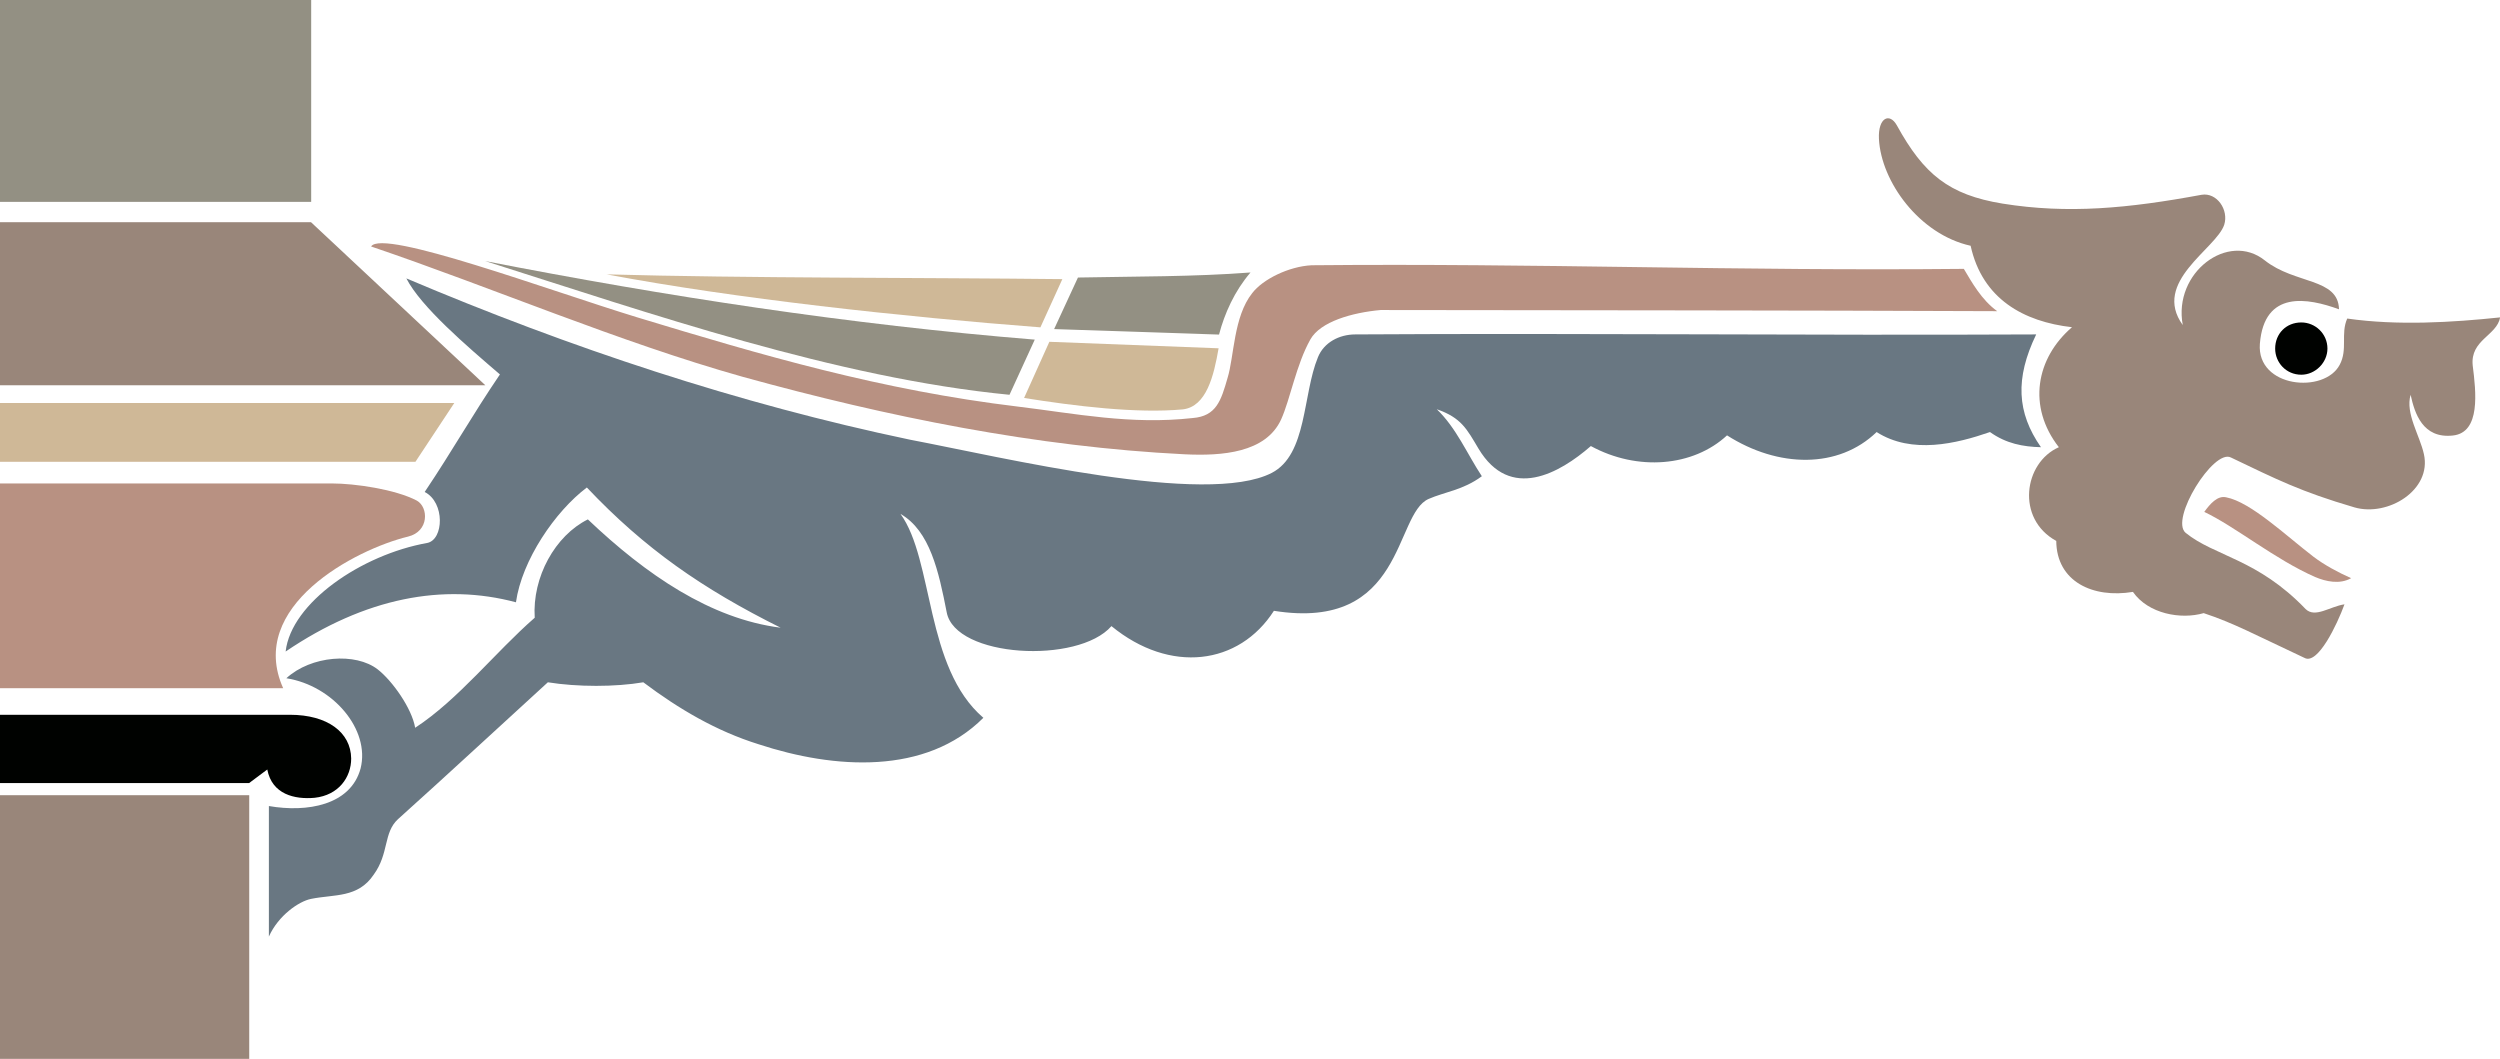
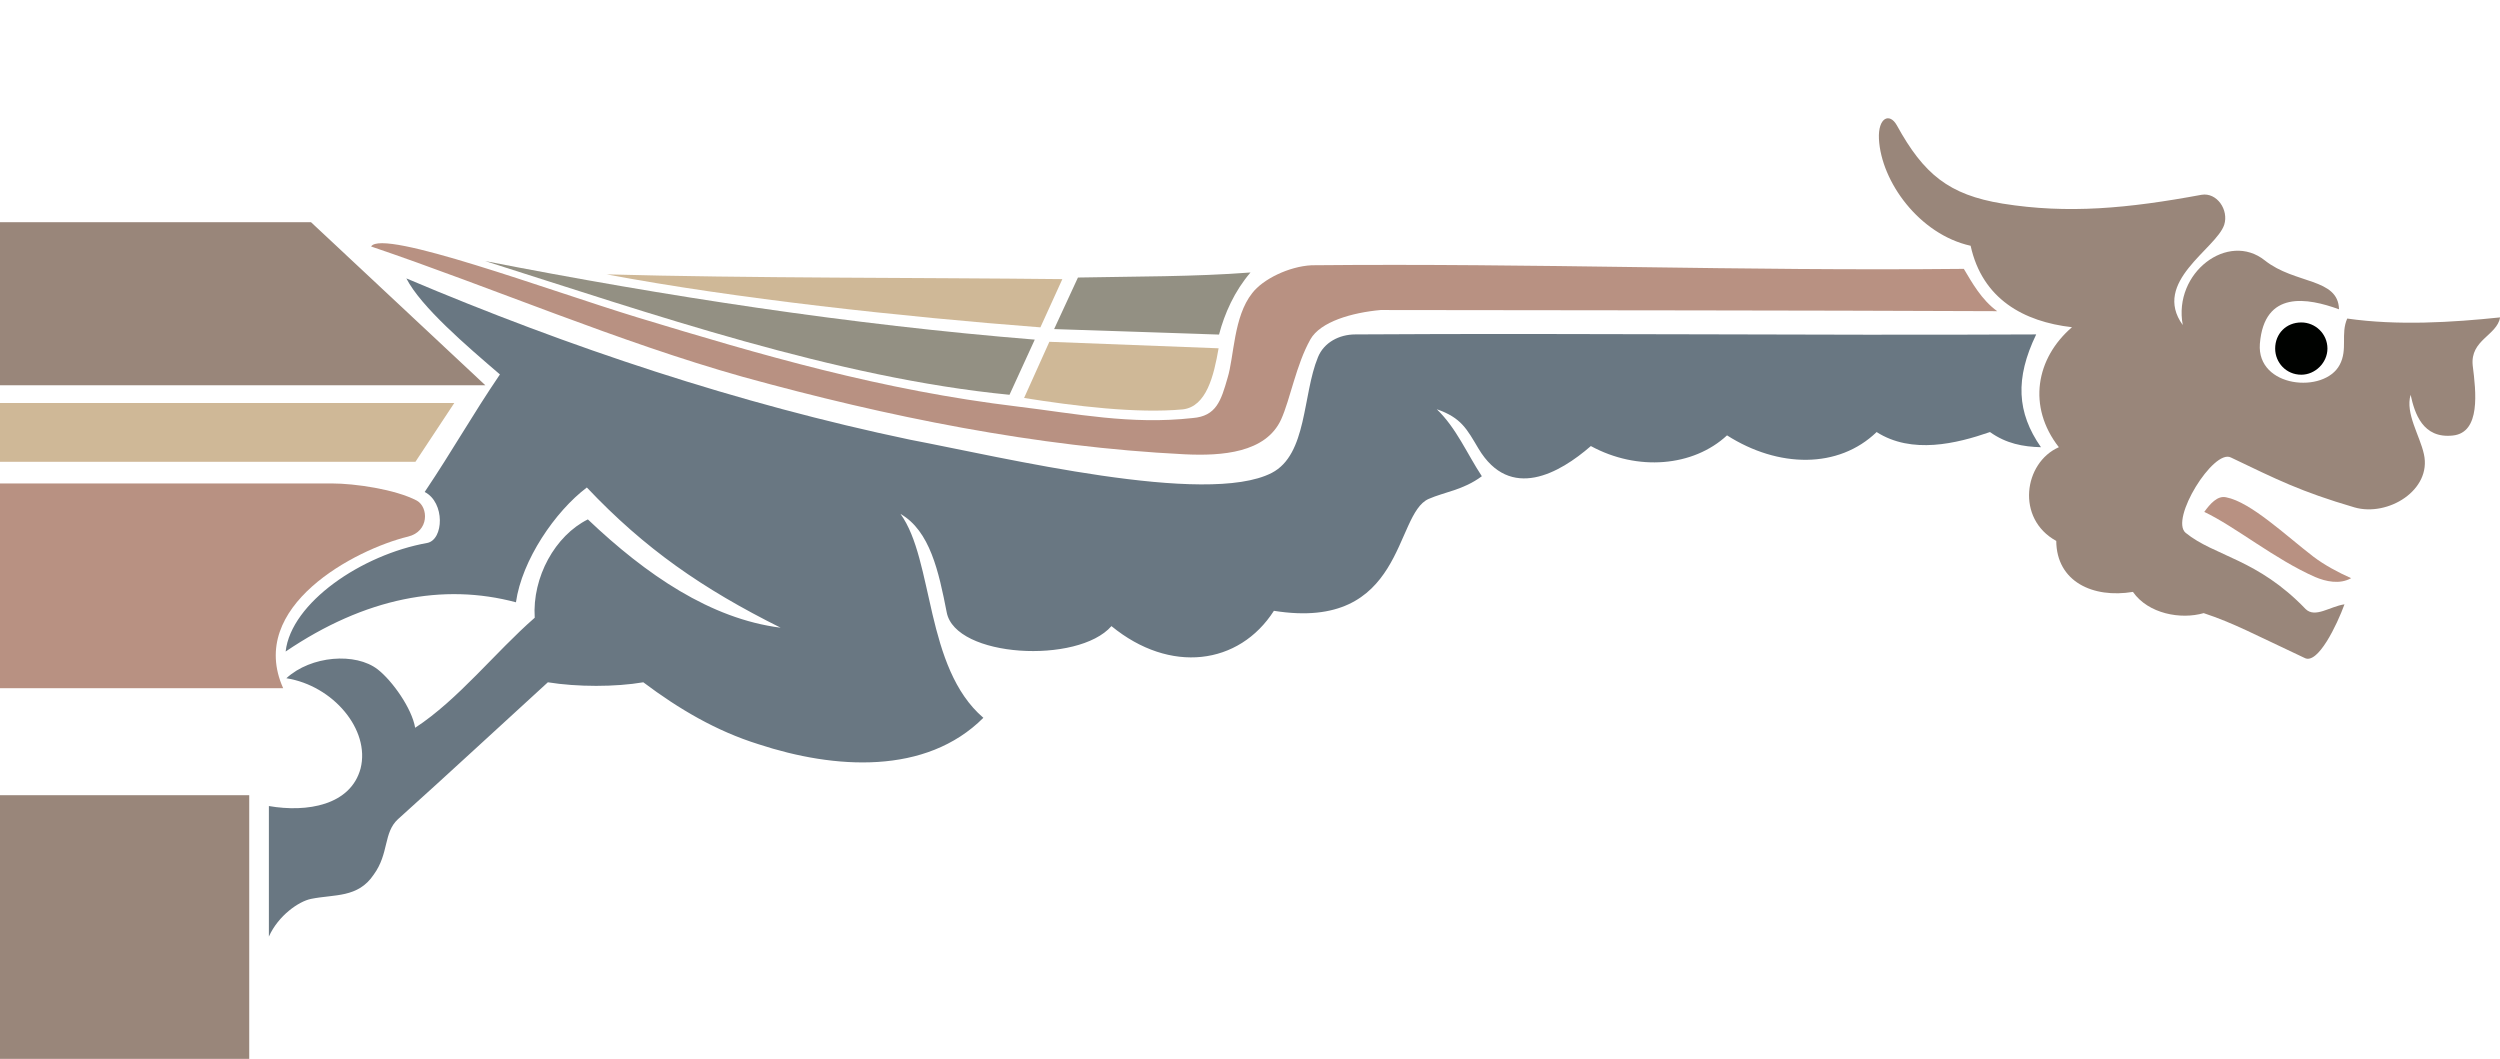
<svg xmlns="http://www.w3.org/2000/svg" xml:space="preserve" width="654.35" height="73.33mm" fill-rule="evenodd" stroke-linejoin="round" stroke-width="28.222" preserveAspectRatio="xMidYMid" version="1.2" viewBox="0 0 17313 7333">
  <defs class="ClipPathGroup">
    <clipPath id="a" clipPathUnits="userSpaceOnUse">
      <path d="M0 0h17313v7333H0z" />
    </clipPath>
  </defs>
  <g class="SlideGroup">
    <g class="Slide" clip-path="url(#a)">
      <g class="Page">
        <g class="com.sun.star.drawing.ClosedBezierShape">
-           <path fill="none" d="M1862 1928h12273v4559H1862z" class="BoundingBox" />
          <path fill="#697782" d="M14101 2316c-147 305-134 541 33 781-124-3-241-25-353-105-231 80-541 156-785 0-264 255-680 250-1036 23-234 217-620 250-943 74-216 188-559 384-778 18-81-136-119-214-289-273 137 132 208 306 312 464-129 96-259 109-368 157-241 104-163 920-1072 775-241 376-719 439-1125 106-231 265-1082 219-1141-96-55-282-116-564-320-681 232 320 168 1064 574 1412-398 398-1031 356-1557 183-292-91-552-244-798-429-193 33-457 33-661 0-365 333-673 620-1038 948-102 94-61 237-168 384-109 163-272 135-434 168-84 17-226 114-292 261v-904c264 46 566-5 635-260 68-269-191-574-514-625 171-157 480-180 633-61 101 79 236 269 259 404 300-196 554-523 828-762-18-282 142-569 368-681 404 384 851 689 1335 750-542-270-941-547-1342-971-219 165-450 503-491 795-502-134-1043-33-1595 341 38-338 526-671 981-752 114-23 124-280-18-353 198-295 323-522 521-814-231-198-546-467-648-665 1133 480 2300 868 3488 1117 646 123 2053 463 2505 230 246-127 213-542 320-801 41-102 147-158 259-158 1598-10 3110 8 4715 0Z" />
        </g>
        <g class="com.sun.star.drawing.ClosedBezierShape">
          <path fill="none" d="M13012 819h4304v3744h-4304z" class="BoundingBox" />
          <path fill="#99867A" d="M13136 868c-50-90-131-54-124 94 15 295 279 661 635 740 81 369 368 526 702 564-249 214-311 549-91 831-243 107-299 495-18 649 2 282 254 399 531 353 106 152 332 193 490 147 208 69 350 147 698 310 92 51 226-231 277-371-101 15-203 97-269 33-333-348-632-366-831-528-111-93 193-583 313-522 320 153 482 236 857 346 231 66 536-120 480-369-28-129-130-282-92-411 28 129 84 305 293 282 193-21 160-302 137-485-18-178 167-206 190-333-333 35-711 58-1059 8-47 106 5 213-52 320-106 203-576 160-553-145 30-374 332-318 548-239-5-218-305-173-513-338-254-204-637 84-569 447-216-299 231-527 287-694 33-104-51-226-157-208-508 94-925 134-1378 61-373-61-546-204-732-542Z" />
        </g>
        <g class="com.sun.star.drawing.PolyPolygonShape">
          <path fill="none" d="M0 1539h3362v1130H0z" class="BoundingBox" />
          <path fill="#99867A" d="M0 1539v1129h3361L2154 1539H0Z" />
        </g>
        <g class="com.sun.star.drawing.PolyPolygonShape">
          <path fill="none" d="M0 5507h1727v1829H0z" class="BoundingBox" />
          <path fill="#99867A" d="M1726 5507v1827H0V5507h1726Z" />
        </g>
        <g class="com.sun.star.drawing.ClosedBezierShape">
          <path fill="none" d="M7092 2367h1348v478H7092z" class="BoundingBox" />
          <path fill="#CFB897" d="M8439 2412c-33 191-84 403-247 423-320 30-750-23-1100-79l175-389 1172 45Z" />
        </g>
        <g class="com.sun.star.drawing.ClosedBezierShape">
          <path fill="none" d="M4201 1900h3157v368H4201z" class="BoundingBox" />
          <path fill="#CFB897" d="m7357 1933-152 334c-951-73-2114-199-3004-367 973 27 2187 22 3156 33Z" />
        </g>
        <g class="com.sun.star.drawing.PolyPolygonShape">
          <path fill="none" d="M0 2791h3147v408H0z" class="BoundingBox" />
          <path fill="#CFB897" d="M0 2791v407h2877l269-407H0Z" />
        </g>
        <g class="com.sun.star.drawing.PolyPolygonShape">
          <path fill="none" d="M0 0h2156v1399H0z" class="BoundingBox" />
-           <path fill="#939083" d="M0 0h2155v1398H0V0Z" />
+           <path fill="#939083" d="M0 0h2155H0V0Z" />
        </g>
        <g class="com.sun.star.drawing.ClosedBezierShape">
-           <path fill="none" d="M7300 1887h1361v431H7300z" class="BoundingBox" />
          <path fill="#939083" d="M7465 1922c394-8 806-5 1195-35-111 129-180 285-218 430l-1142-38 165-357Z" />
        </g>
        <g class="com.sun.star.drawing.ClosedBezierShape">
          <path fill="none" d="M3360 1808h3807v928H3360z" class="BoundingBox" />
          <path fill="#939083" d="m7166 2352-175 382c-1202-117-2482-562-3631-926 1250 244 2525 440 3806 544Z" />
        </g>
        <g class="com.sun.star.drawing.ClosedBezierShape">
          <path fill="none" d="M2570 1684h11262v1466H2570z" class="BoundingBox" />
          <path fill="#B89182" d="M13600 1862c56 94 122 214 231 293-1417-6-2856-6-4270-8-199 18-417 81-486 203-99 176-139 413-203 555-106 231-409 254-670 241-1026-51-2053-259-3057-536-861-242-1735-618-2575-903 78-126 1234 305 1844 491 863 262 1687 504 2637 618 396 48 780 127 1209 79 163-13 196-120 241-277 46-148 41-425 171-588 73-96 254-185 411-193 1577-15 2947 41 4517 25Z" />
        </g>
        <g class="com.sun.star.drawing.ClosedBezierShape">
          <path fill="none" d="M0 3348h2945v1419H0z" class="BoundingBox" />
          <path fill="#B89182" d="M1961 4766H0V3348h2300c155 0 437 40 587 119 81 46 86 213-61 249-366 89-1119 483-865 1050Z" />
        </g>
        <g class="com.sun.star.drawing.ClosedBezierShape">
          <path fill="none" d="M15265 3442h1018v589h-1018z" class="BoundingBox" />
          <path fill="#B89182" d="M15417 3444c-61-14-112 46-152 101 215 102 490 329 768 451 73 31 170 53 249 8-92-41-186-92-260-148-193-148-435-379-605-412Z" />
        </g>
        <g class="com.sun.star.drawing.ClosedBezierShape">
-           <path fill="none" d="M0 4950h2433v579H0z" class="BoundingBox" />
-           <path fill="#000200" d="M0 4950v473h1725l126-94c33 173 190 208 327 196 168-18 254-143 254-272-2-182-165-303-424-303H0Z" />
-         </g>
+           </g>
        <g class="com.sun.star.drawing.ClosedBezierShape">
          <path fill="none" d="M15756 2232h363v364h-363z" class="BoundingBox" />
          <path fill="#000200" d="M15937 2233c97 0 181 78 181 181 0 97-84 181-181 181-105 0-181-84-181-181 0-103 76-181 181-181Z" />
        </g>
      </g>
    </g>
  </g>
</svg>